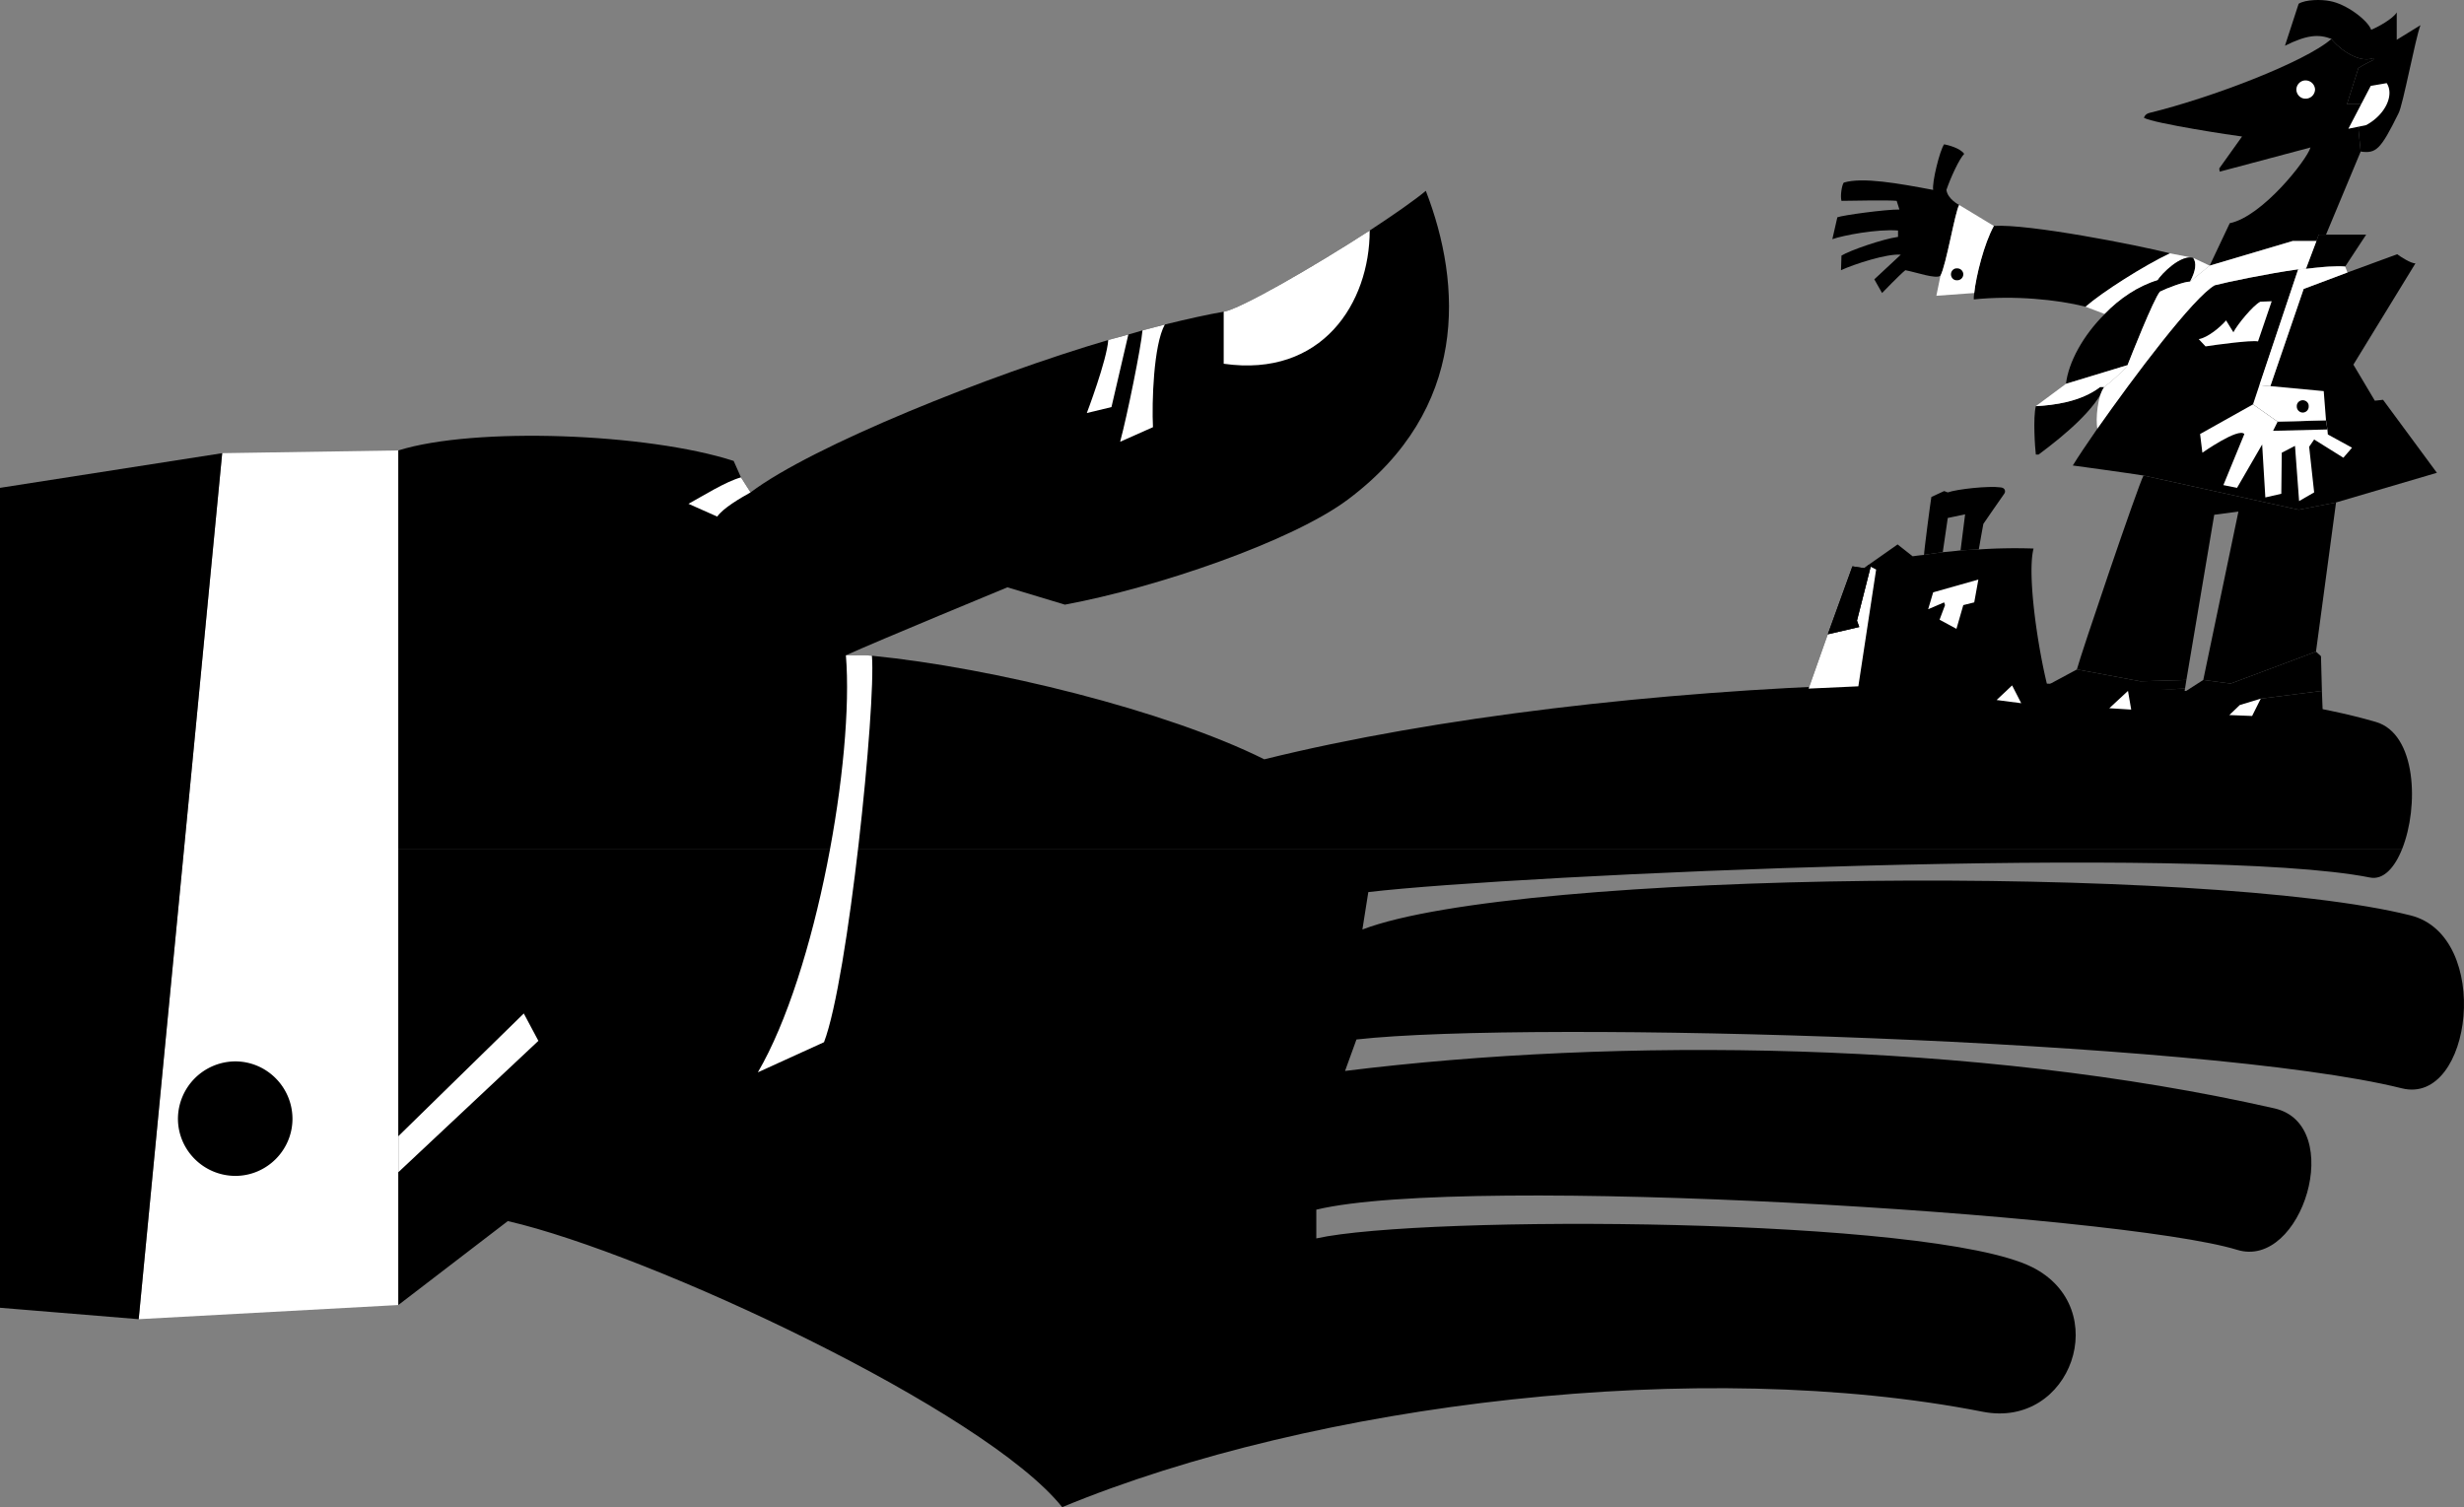
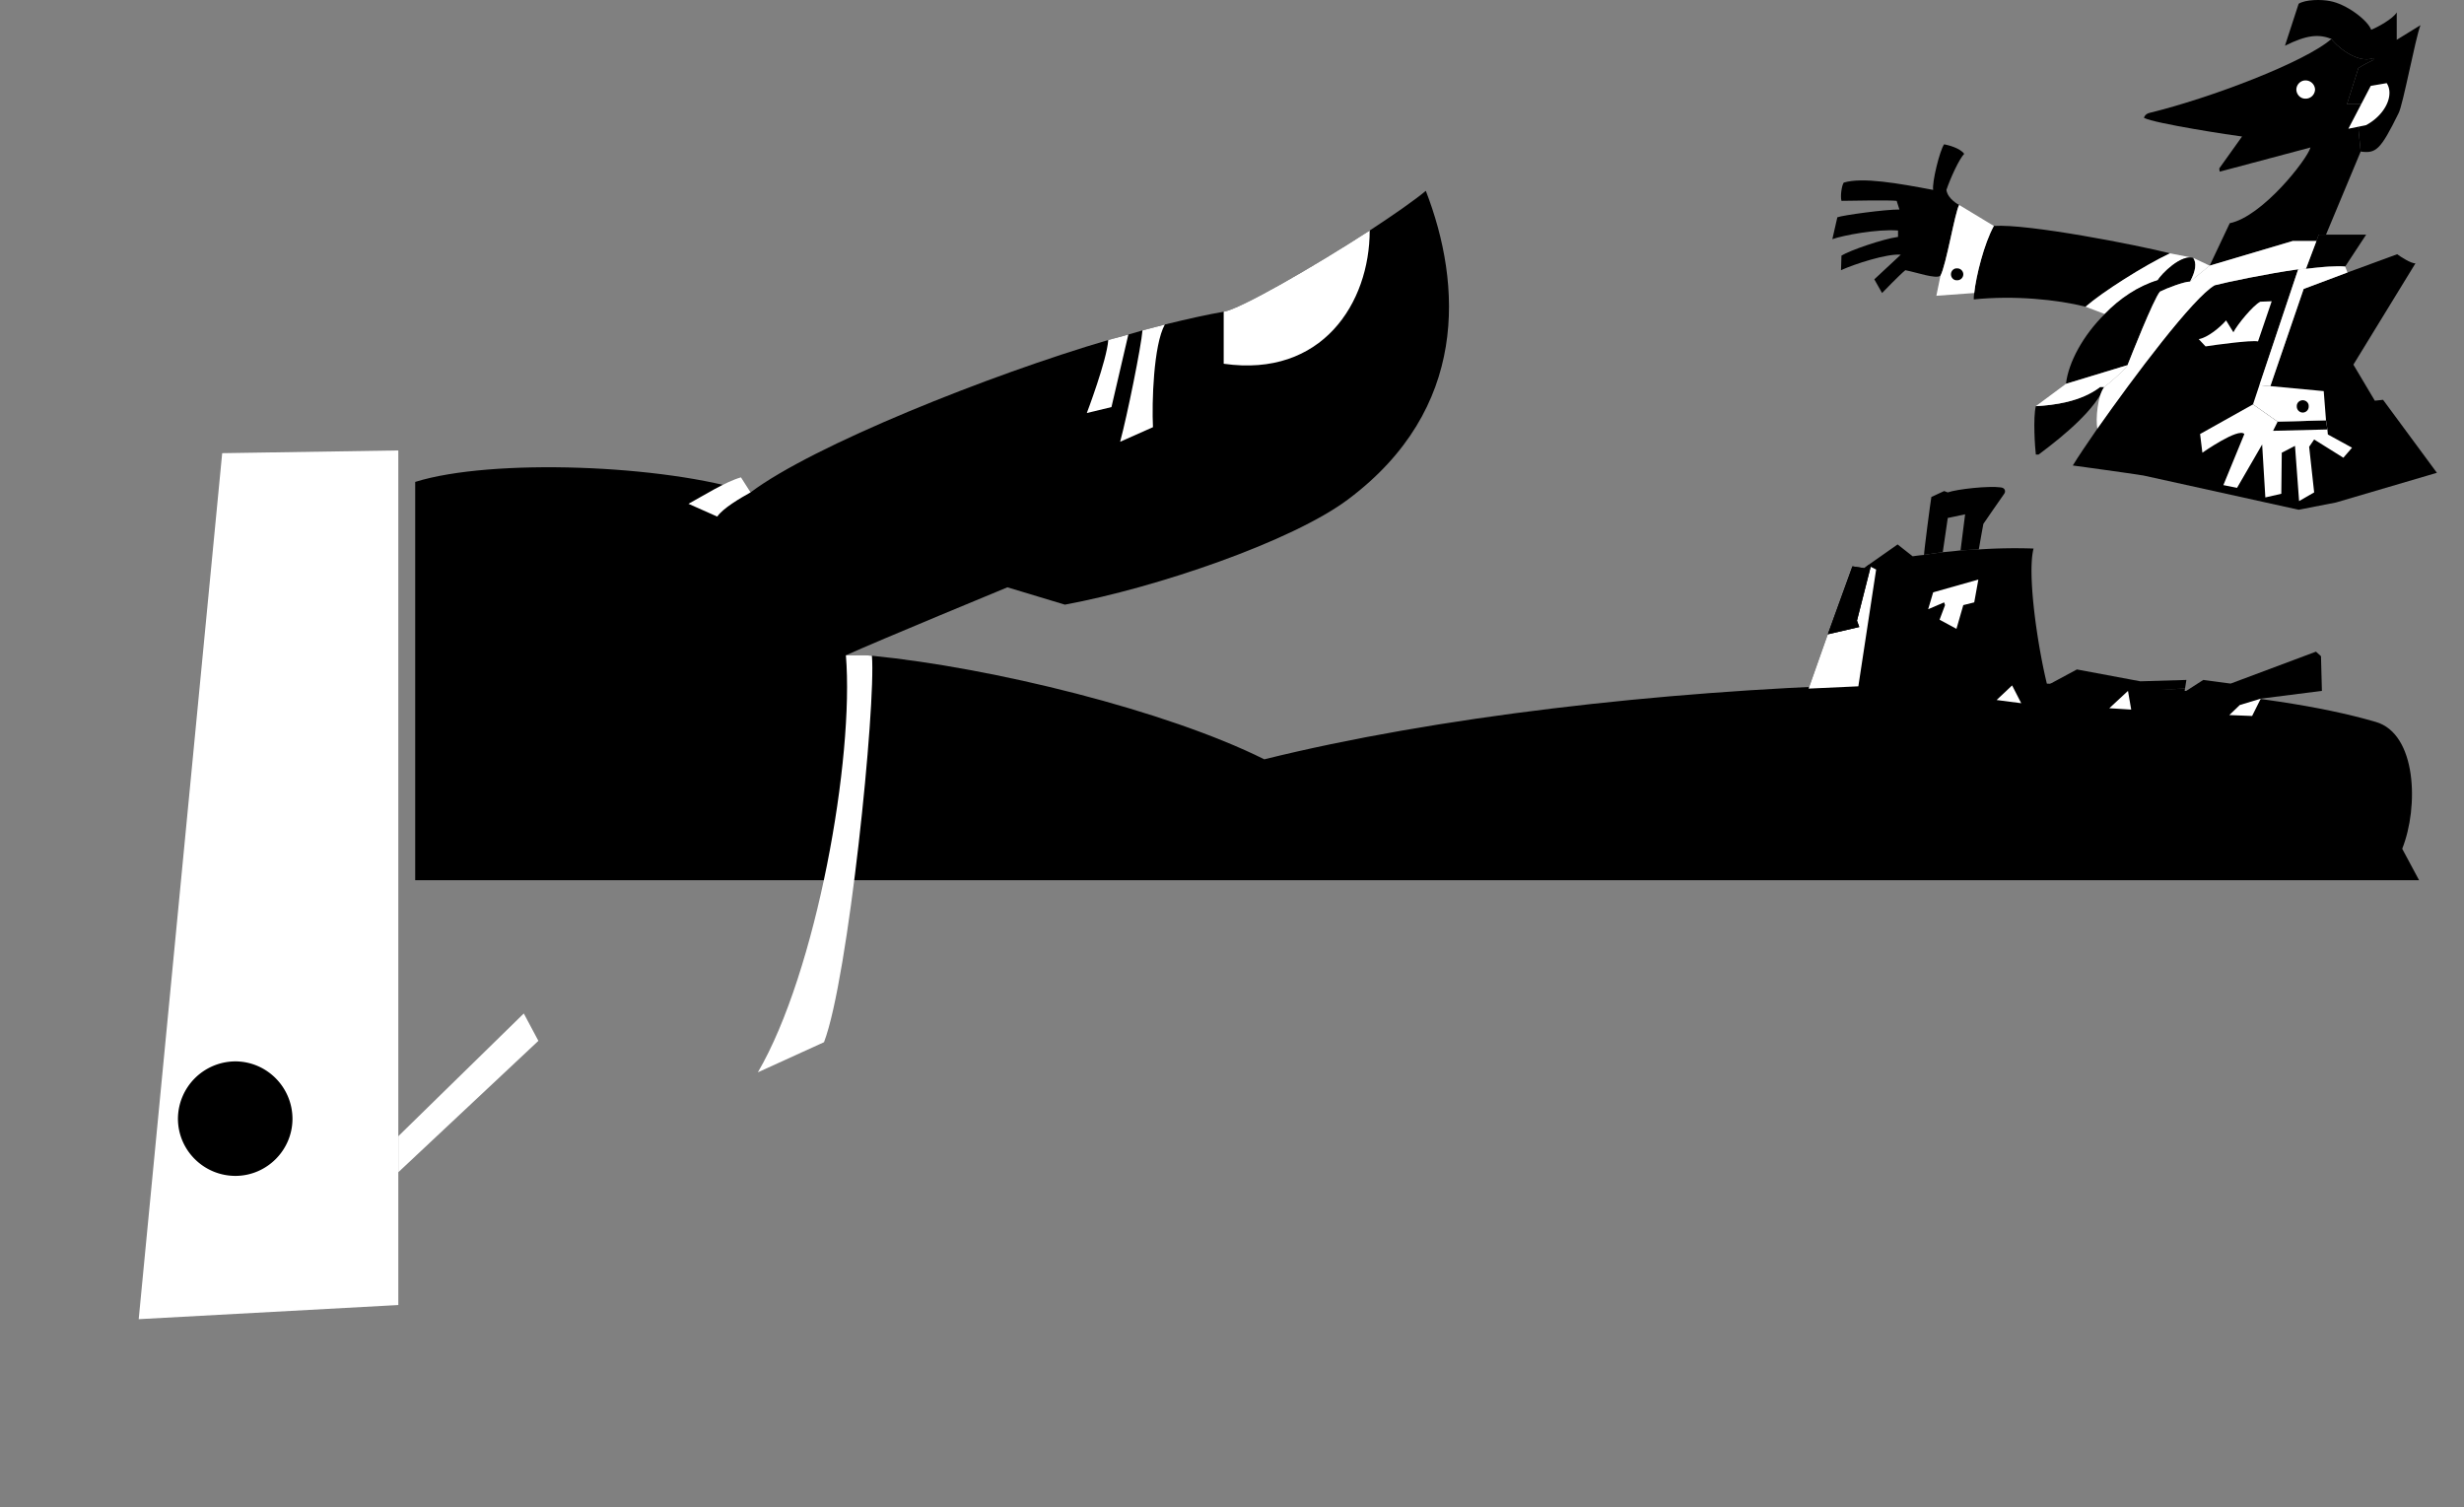
<svg xmlns="http://www.w3.org/2000/svg" width="720.056" height="440.43" viewBox="0 0 540.042 330.323">
  <rect x="0" y="0" width="540.042" height="330.323" fill="#808080" stroke="none" />
  <path style="fill:#fff;fill-opacity:1;fill-rule:nonzero;stroke:none" d="M116.926 777.375v-187.3l-38.602.6-18.3 189.802 56.902-3.102" transform="translate(-29.625 -491.353)" />
-   <path style="fill:#000;fill-opacity:1;fill-rule:nonzero;stroke:none" d="m29.625 777.977 30.398 2.5 18.301-189.801-48.699 7.597v179.704m87.301-100.602v100l24-18.398c31.254 7.187 104.644 41.562 121.5 62.699 55.562-22.977 140.172-33.008 201.8-20.903 19.376 3.766 28.66-22.722 10.797-31.699-22.164-11.039-133.695-11.445-156.898-6.3v-6.297c32.992-7.95 176.191.96 201.8 8.796 14.247 4.426 23.966-27.378 8.2-31-65.625-14.89-144.348-15.597-203.7-8.199l2.5-6.898c38.446-4.309 186.247.008 229.098 10.699 15.516 3.898 19.938-33.43 1.903-37.898-44.496-11.165-195.34-10.02-229.7 3.097l1.297-8.199c32.66-3.852 182.88-10.496 219.5-3.2 2.954.618 5.457-2.128 7.102-6.3h-439.2" transform="translate(-29.625 -491.353)" />
-   <path style="fill:#000;fill-opacity:1;fill-rule:nonzero;stroke:none" d="M556.125 677.375c3.656-9.164 3.195-25.21-5.8-27.8-48.118-14.036-168.083-10.497-243.598 8.198-21.563-10.738-59.653-20.097-86-22.699-2.079-.234-2.73-.047-5.704-.097 6.926-3.153 35.403-14.903 35.403-14.903l12.597 3.801c19.922-3.684 49.774-13.84 62.102-23.102 26.379-19.77 24.98-46.98 17-67.597-2.45 2.054-7.008 5.234-12.3 8.699-12.25 7.926-28.438 17.262-32 17.8-3.302.563-7.723 1.528-12.9 2.802-1.53.425-3.167.855-4.902 1.296-.976.293-2.011.579-3.097.903-1.41.375-2.887.797-4.403 1.199-25.93 7.613-64.699 23.086-78.398 33.398l-2.102-3.296-1.597-3.602c-18.856-6.09-56.754-7.54-73.5-2.3v87.3h439.199" transform="translate(-29.625 -491.353)" />
+   <path style="fill:#000;fill-opacity:1;fill-rule:nonzero;stroke:none" d="M556.125 677.375c3.656-9.164 3.195-25.21-5.8-27.8-48.118-14.036-168.083-10.497-243.598 8.198-21.563-10.738-59.653-20.097-86-22.699-2.079-.234-2.73-.047-5.704-.097 6.926-3.153 35.403-14.903 35.403-14.903l12.597 3.801c19.922-3.684 49.774-13.84 62.102-23.102 26.379-19.77 24.98-46.98 17-67.597-2.45 2.054-7.008 5.234-12.3 8.699-12.25 7.926-28.438 17.262-32 17.8-3.302.563-7.723 1.528-12.9 2.802-1.53.425-3.167.855-4.902 1.296-.976.293-2.011.579-3.097.903-1.41.375-2.887.797-4.403 1.199-25.93 7.613-64.699 23.086-78.398 33.398c-18.856-6.09-56.754-7.54-73.5-2.3v87.3h439.199" transform="translate(-29.625 -491.353)" />
  <path style="fill:#fff;fill-opacity:1;fill-rule:nonzero;stroke:none" d="M220.727 635.074c-2.079-.234-2.73-.047-5.704-.097 1.848 22.554-6.445 69.417-19.296 91.398l14.5-6.602c5.32-13.918 11.406-73.664 10.5-84.699M116.926 748.273v-7.898l27.5-26.898 3.199 6-30.7 28.796m77.2-149c-2.227 1.235-6.023 3.45-7.3 5.301l-6.302-2.8c3.465-1.899 8.063-4.82 11.5-5.797l2.102 3.296m78.398-33.398c1.516-.402 2.993-.824 4.403-1.2l-3.7 15.9-5.402 1.3s4.39-11.531 4.7-16m7.499-2.102c1.735-.441 3.372-.87 4.903-1.296-2.492 4.457-2.871 17.152-2.602 22.5l-7.199 3.199c1.55-5.7 4.621-20.906 4.898-24.403m49.801-21.898c-12.25 7.926-28.437 17.262-32 17.8v11.4c21.559 3.085 32-13.321 32-29.2" transform="translate(-29.625 -491.353)" />
  <path style="fill:#000;fill-opacity:1;fill-rule:nonzero;stroke:none" d="M81.227 749.074c6.87-.015 12.48-5.625 12.5-12.5-.02-6.96-5.63-12.566-12.5-12.597a12.634 12.634 0 0 0-12.602 12.597c.031 6.875 5.637 12.485 12.602 12.5m382.097-137.301c-1.39.043-2.695.137-4 .204-1.312.16-2.617.293-3.898.398-1.418.2-2.805.371-4.102.602-.867.07-1.687.183-2.5.296l-3.3-2.597-6.399 4.5-.898.699-2.602-.398-5.398 14.898-4.204 11.898 10.903-.5c2.133-.09 18.086 1.407 30.3 3 1.907.235 3.75.489 5.399.704 3.242.507 5.844.972 7.3 1.398-2.597-6.477-6.347-28.566-4.6-35.3a119.793 119.793 0 0 0-12 .198" transform="translate(-29.625 -491.353)" />
  <path style="fill:#fff;fill-opacity:1;fill-rule:nonzero;stroke:none" d="M467.227 644.773c1.906.235 3.75.489 5.398.704l-2-3.903-3.398 3.2m-30.301-3.001-10.903.5 4.204-11.898 6.898-1.602-.5-1.398 3-11.8 1.2.6-3.9 25.598" transform="translate(-29.625 -491.353)" />
  <path style="fill:#000;fill-opacity:1;fill-rule:nonzero;stroke:none" d="m439.625 615.574-3 11.801.5 1.398-6.898 1.602 5.398-14.898 2.602.398.898-.7.5.4m19.699-3.598c1.305-.067 2.61-.16 4-.204.192-1.222 1-5.597 1-5.597s4.051-5.906 4.5-6.5c.5-.59.262-1.422-.699-1.5-2.676-.375-9.555.375-11.602 1.097l-.796-.296-2.801 1.296c-.207 1.184-1.621 11.946-1.602 12.704 1.297-.23 2.684-.403 4.102-.602l1.097-7.5 3.801-.8-1 7.902" transform="translate(-29.625 -491.353)" />
  <path style="fill:#fff;fill-opacity:1;fill-rule:nonzero;stroke:none" d="m453.324 621.176-1.097 3.699 3.5-1.5.199.602-1.2 3.199 3.7 2 1.5-5.2 2.398-.601.903-5-9.903 2.8" transform="translate(-29.625 -491.353)" />
  <path style="fill:#000;fill-opacity:1;fill-rule:nonzero;stroke:none" d="m541.625 601.477 22.102-6.5-11.801-16-1.801.199-4.7-7.903 13.598-22.199c-.968.031-3.18-1.394-4-2l-10.898 4-9.602 3.602-7.296 21.3-2.403-.203 8.5-25.398c-6.91.973-15.633 2.809-18.3 3.5-4.676 2.652-17.7 20.016-25.7 31.398-2.379 3.442-4.32 6.329-5.398 8.102 0 0 12.918 1.758 15.5 2.2l34 7.5 8.199-1.598" transform="translate(-29.625 -491.353)" />
  <path style="fill:#000;fill-opacity:1;fill-rule:nonzero;stroke:none" d="m537.324 544.176-2.3 6.097c3.578-.453 6.765-.707 8.601-.5l4.602-7h-10.403l-.5 1.403" transform="translate(-29.625 -491.353)" />
  <path style="fill:#000;fill-opacity:1;fill-rule:nonzero;stroke:none" d="M535.023 550.273c3.579-.453 6.766-.707 8.602-.5" transform="translate(-29.625 -491.353)" />
  <path style="fill:#fff;fill-opacity:1;fill-rule:nonzero;stroke:none" d="M535.023 550.273c3.579-.453 6.766-.707 8.602-.5l.5 1.301-9.602 3.602-7.296 21.3-2.403-.203 8.5-25.398 1.7-.102m4.402 33.204-10.602.296-5.398-3.796-11.602 6.5.5 4.097s7.93-5.566 9.2-4.097l-4.598 11.199 3 .597 5.5-9.5.699 11.602 3.5-.8.102-9 2.898-1.5.898 12.1 3.301-1.902-1.097-10 1.097-1.597 6.403 4 1.898-2.2-5.3-2.902-.098-1.097-.301-2" transform="translate(-29.625 -491.353)" />
  <path style="fill:#000;fill-opacity:1;fill-rule:nonzero;stroke:none" d="m539.727 585.477-.301-2-10.602.296-1 2 11.903-.296" transform="translate(-29.625 -491.353)" />
  <path style="fill:#fff;fill-opacity:1;fill-rule:nonzero;stroke:none" d="m524.824 575.773-1.398 4.204 5.398 3.796 10.602-.296-.5-6.403-11.7-1.097-2.402-.204" transform="translate(-29.625 -491.353)" />
-   <path style="fill:#000;fill-opacity:1;fill-rule:nonzero;stroke:none" d="m537.227 634.176 4.398-32.7-8.2 1.598-34-7.5c-1.155 2.086-13.85 39.492-14.6 42.5l13.902 2.602 10.097-.301 6.102-36.2 5.3-.698-7.703 36.898 6 .8 18.704-7" transform="translate(-29.625 -491.353)" />
  <path style="fill:#000;fill-opacity:1;fill-rule:nonzero;stroke:none" d="m525.125 644.477-4.602 1.398-2.296 2.2-16 1.1.5-2.5 9.796-6.3 6 .8 18.704-7 1.097 1 .2 7.598-13.399 1.704" transform="translate(-29.625 -491.353)" />
-   <path style="fill:#000;fill-opacity:1;fill-rule:nonzero;stroke:none" d="m538.523 642.773.204 5.301-15.5.2 1.898-3.797 13.398-1.704" transform="translate(-29.625 -491.353)" />
  <path style="fill:#fff;fill-opacity:1;fill-rule:nonzero;stroke:none" d="m523.227 648.273 1.898-3.796-4.602 1.398-2.296 2.2 5 .198" transform="translate(-29.625 -491.353)" />
  <path style="fill:#000;fill-opacity:1;fill-rule:nonzero;stroke:none" d="m508.523 642.273.301-1.898-10.097.3-13.903-2.6-10.398 5.6 1.097 2.302 16.403.597 4.097-3.8 12.5-.5" transform="translate(-29.625 -491.353)" />
  <path style="fill:#000;fill-opacity:1;fill-rule:nonzero;stroke:none" d="m496.023 642.773.704 4.102 11-.2.796-4.402-12.5.5" transform="translate(-29.625 -491.353)" />
  <path style="fill:#fff;fill-opacity:1;fill-rule:nonzero;stroke:none" d="m496.727 646.875-.704-4.102-4.097 3.801zm0 0" transform="translate(-29.625 -491.353)" />
  <path style="fill:#000;fill-opacity:1;fill-rule:nonzero;stroke:none" d="M534.324 581.773a1.306 1.306 0 0 0 1.301-1.398c.047-.695-.555-1.297-1.3-1.3-.735.003-1.337.605-1.302 1.3a1.32 1.32 0 0 0 1.301 1.398" transform="translate(-29.625 -491.353)" />
  <path style="fill:#fff;fill-opacity:1;fill-rule:nonzero;stroke:none" d="m511.523 565.676 1.5 1.597c1.856-.296 9.918-1.402 11.5-1.097l3-8.801-2.5.102c-1.605.8-5.086 5.07-5.898 6.699l-1.602-2.602c-1.222 1.45-4.07 3.82-6 4.102" transform="translate(-29.625 -491.353)" />
  <path style="fill:#000;fill-opacity:1;fill-rule:nonzero;stroke:none" d="M454.926 551.773c1.27-2.351 3.168-13.898 4.097-15.5 0 0-2.511-1.246-2.796-3.296.918-2.696 2.816-6.805 3.898-7.903-.922-1.277-3.453-1.91-4.398-2.097-.954 1.296-2.696 8.414-2.403 10-7.566-1.43-15.476-2.852-19.597-1.602-.465.648-.782 3.02-.5 4 1.777-.031 10.632-.187 12.097 0l.602 1.898c-3.016-.03-12.348 1.235-13.602 1.704l-1.097 4.796c2.351-.835 9.785-2.261 14.398-1.898v1.398c-3.348.454-10.621 2.985-12.398 4.102l-.102 3.2c2.824-1.313 10.102-3.684 13.102-3.4l-5.801 5.4 1.699 3s3.79-3.938 5.102-5c2.328.429 6.753 2.01 7.699 1.198m50.301-4.898c-7.047-1.805-31.176-6.523-38.602-6-2.145 3.887-3.902 10.969-4.3 14.7-.087.566-.118 1.05-.098 1.402 8.835-.915 18.328.035 24.5 1.597 3.792-3.3 12.808-8.996 18.5-11.699" transform="translate(-29.625 -491.353)" />
  <path style="fill:#fff;fill-opacity:1;fill-rule:nonzero;stroke:none" d="M486.727 558.574c3.793-3.3 12.808-8.996 18.5-11.699 1.187.254 3.64.727 5.097 1-2.719-.77-6.89 3.438-7.8 4.898-4.301 1.297-8.336 4.032-11.598 7.403l-4.2-1.602m-24.402-3c.399-3.73 2.156-10.812 4.301-14.699l-7.602-4.602c-.93 1.602-2.828 13.149-4.097 15.5l-.903 4.403 8.301-.602" transform="translate(-29.625 -491.353)" />
  <path style="fill:#000;fill-opacity:1;fill-rule:nonzero;stroke:none" d="M547.023 524.574c3.364.434 4.309-.3 8.301-8.398.992-1.867 3.68-16.418 4.801-19.301l-5.2 3.2v-6c-.823 1.41-4.304 3.308-5.6 3.8-.735-2.063-5.423-5.668-9.098-6.3-1.786-.36-5.262-.36-6.801.6l-3 9.2c4.855-2.41 7.387-2.566 10.199-1.5.488.953 5.43 5.664 9.2 4.2v.402c-2.052.972-3.302 1.796-3.302 1.796l-2.5 7.903h5.204l-2.704 5.398.5 5" transform="translate(-29.625 -491.353)" />
  <path style="fill:#000;fill-opacity:1;fill-rule:nonzero;stroke:none" d="M540.625 499.875c.488.953 5.43 5.664 9.2 4.2v.402c-2.052.972-3.302 1.796-3.302 1.796l-2.5 7.903h5.204l-2.704 5.398.5 5-7.597 18.2h-1.602l-.5 1.402h-5.199l-18.2 5.398 4.4-9.3c7.148-1.45 16.956-13.946 17.698-16.598l-19.898 5.3-.102-.703 5-7c-1.558-.164-19.277-2.851-21.5-4.097 0 0 .157-.86 1.301-1.102 13.121-3.195 34.016-11.094 39.801-16.199" transform="translate(-29.625 -491.353)" />
  <path style="fill:#fff;fill-opacity:1;fill-rule:nonzero;stroke:none" d="M534.926 512.977c1.148.023 2.05-.88 2.097-2a2.087 2.087 0 0 0-2.097-2c-1.074-.004-1.977.898-2 2 .023 1.12.926 2.023 2 2m14.301-2.801-4.903 9.398 3.903-.8c4.253-2.313 6.18-6.618 4.5-9.2l-3.5.602" transform="translate(-29.625 -491.353)" />
  <path style="fill:#000;fill-opacity:1;fill-rule:nonzero;stroke:none" d="M495.926 571.375c.754-1.93 5.664-14.363 7.097-16.102 1.575-.793 5.368-2.214 6.602-2.199 1.297-2.386 1.453-4.129.7-5.199-2.72-.77-6.891 3.438-7.802 4.898-4.3 1.297-8.335 4.032-11.597 7.403-4.715 4.66-7.942 10.539-8.5 15.3l13.5-4.101m-5.102 4.801c-1.906 4.77-8.433 10.383-14.398 14.8h-.602c-.172-1.382-.648-8.023 0-10.601 3.98-.219 9.856-.953 14.102-4.2h.898" transform="translate(-29.625 -491.353)" />
  <path style="fill:#fff;fill-opacity:1;fill-rule:nonzero;stroke:none" d="m475.824 580.375 6.602-4.898 13.5-4.102c-.348.82-3.824 3.828-5.102 4.8h-.898c-4.246 3.247-10.121 3.981-14.102 4.2" transform="translate(-29.625 -491.353)" />
  <path style="fill:#fff;fill-opacity:1;fill-rule:nonzero;stroke:none" d="M509.625 553.074c-1.234-.015-5.027 1.406-6.602 2.2-1.433 1.738-6.343 14.171-7.097 16.101-.348.82-3.824 3.828-5.102 4.8-1.414 1.637-1.957 7.22-1.5 9.098 8-11.382 21.024-28.746 25.7-31.398 2.667-.691 11.39-2.527 18.3-3.5l1.7-.102 2.3-6.097h-5.199l-18.2 5.398-4.3 3.5" transform="translate(-29.625 -491.353)" />
  <path style="fill:#fff;fill-opacity:1;fill-rule:nonzero;stroke:none" d="m513.926 549.574-3.602-1.699c.754 1.07.598 2.813-.699 5.2l4.3-3.5" transform="translate(-29.625 -491.353)" />
  <path style="fill:#000;fill-opacity:1;fill-rule:nonzero;stroke:none" d="M458.523 552.773a1.31 1.31 0 0 0 1.403-1.296 1.318 1.318 0 0 0-1.403-1.301c-.695-.04-1.296.558-1.296 1.3 0 .743.601 1.344 1.296 1.297" transform="translate(-29.625 -491.353)" />
</svg>